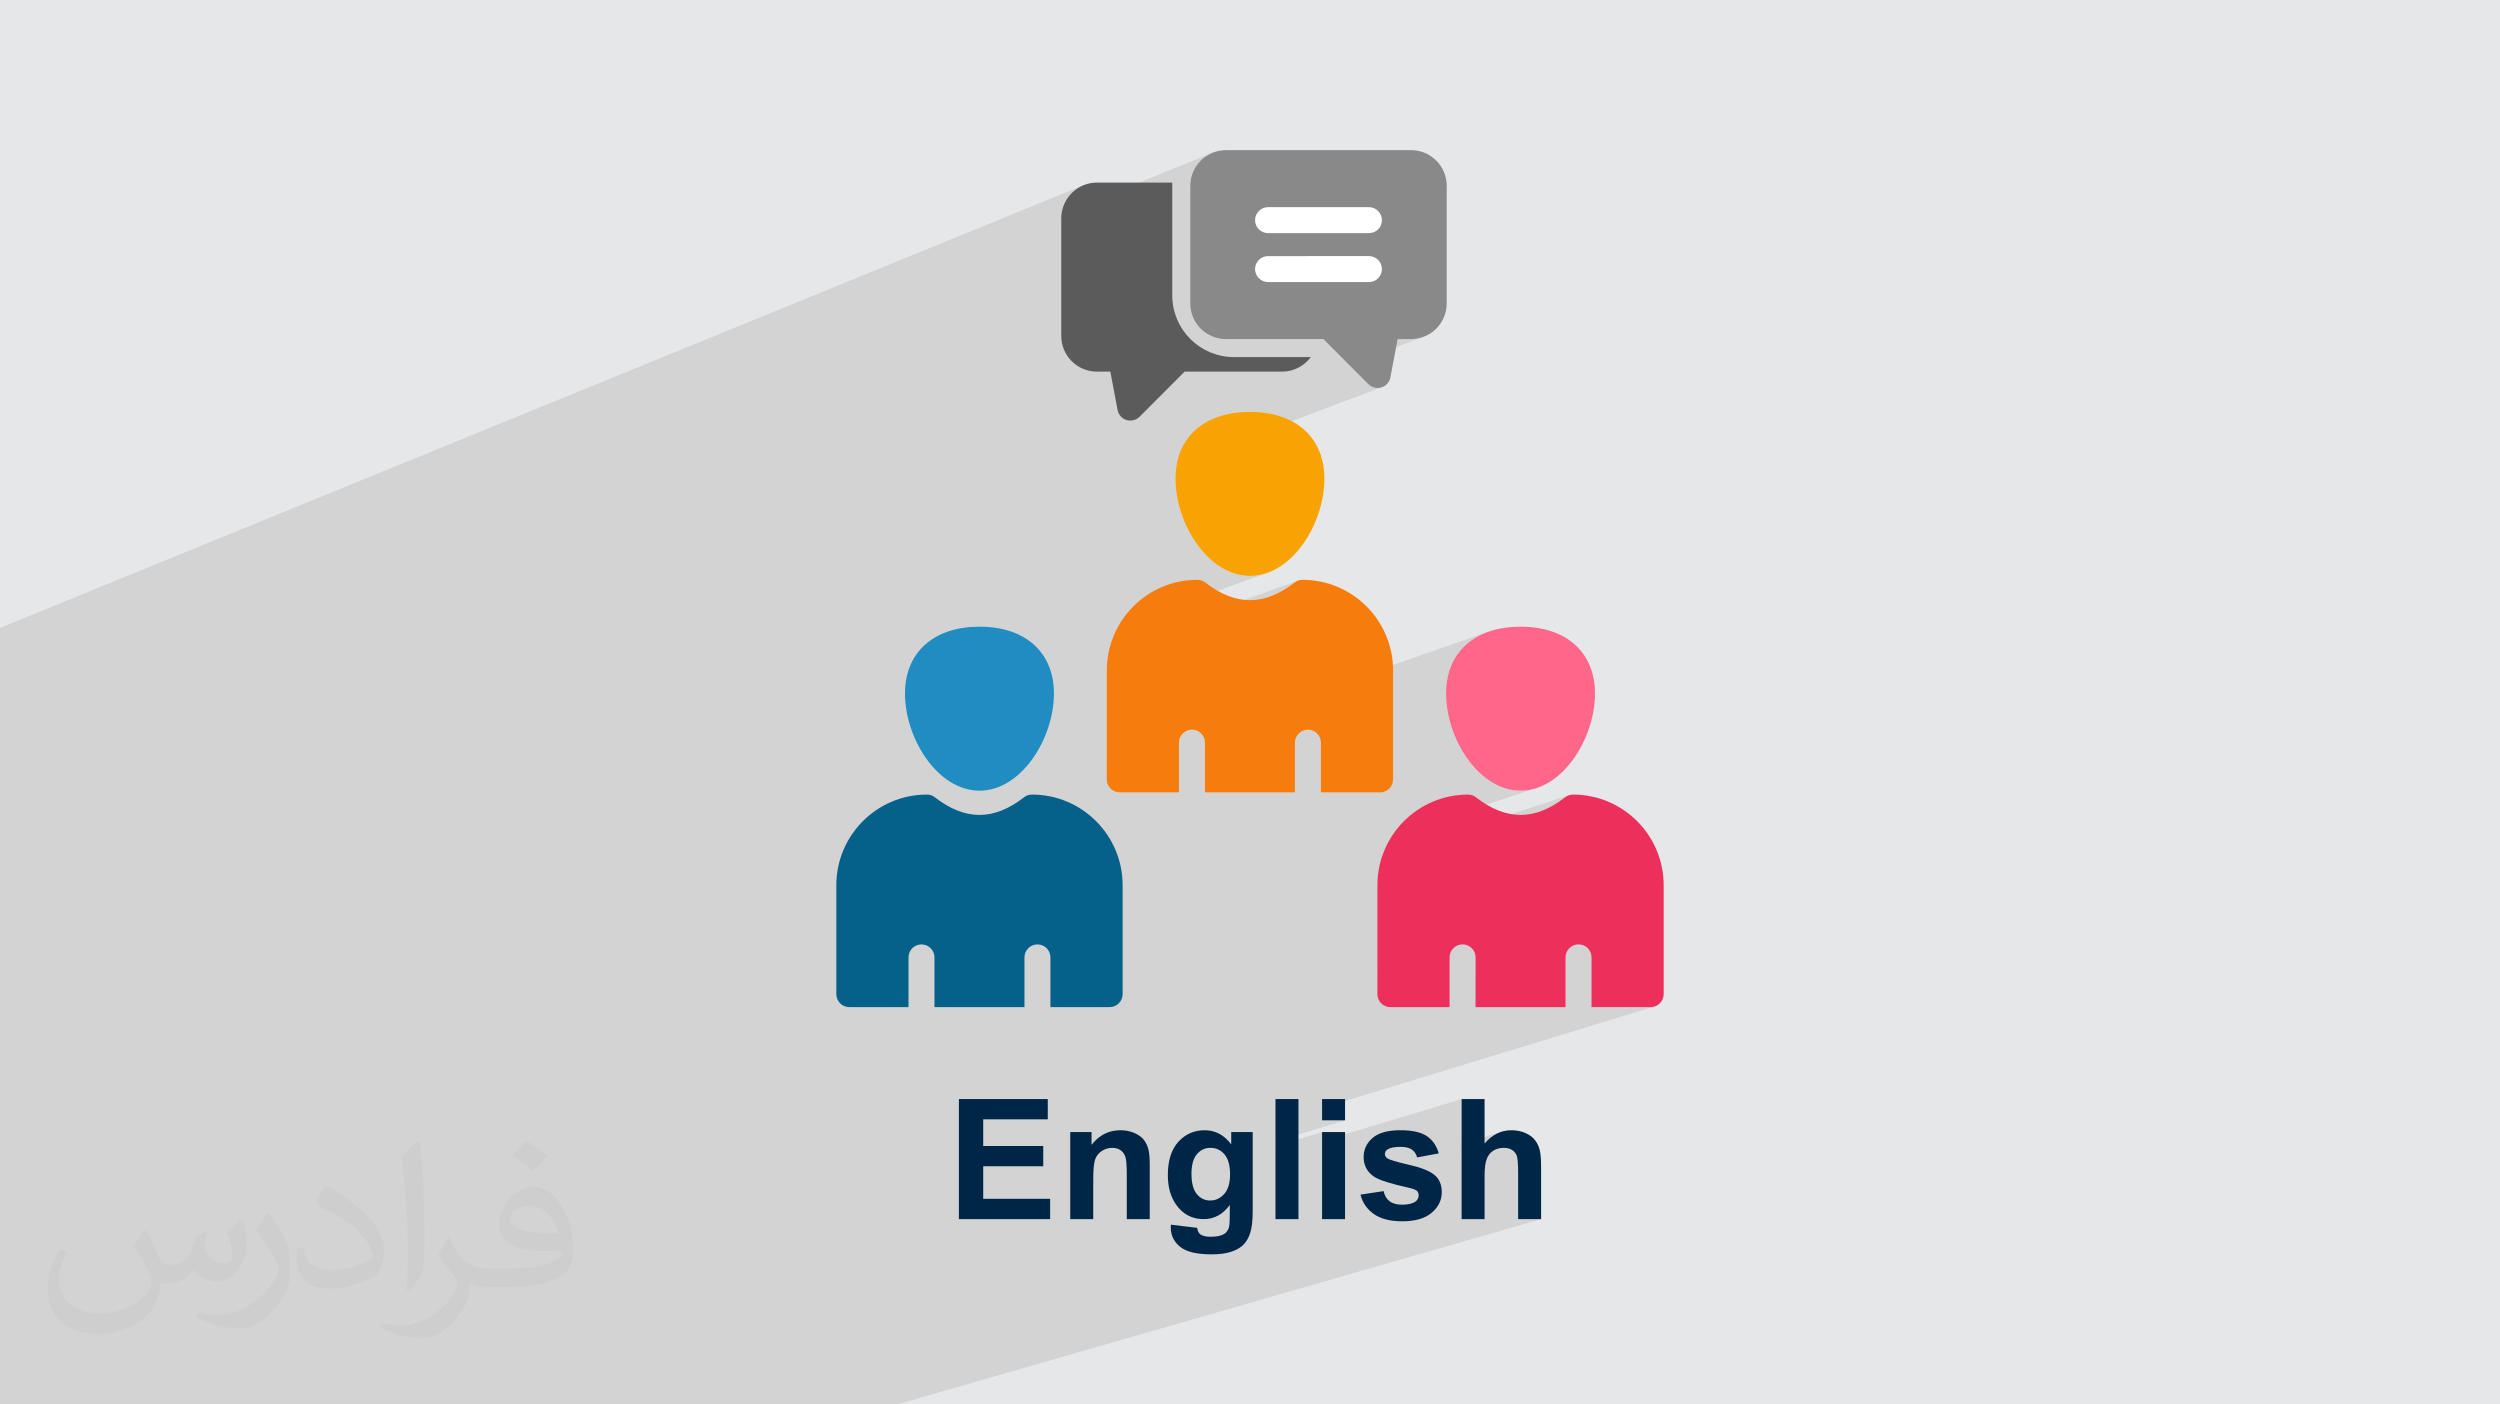
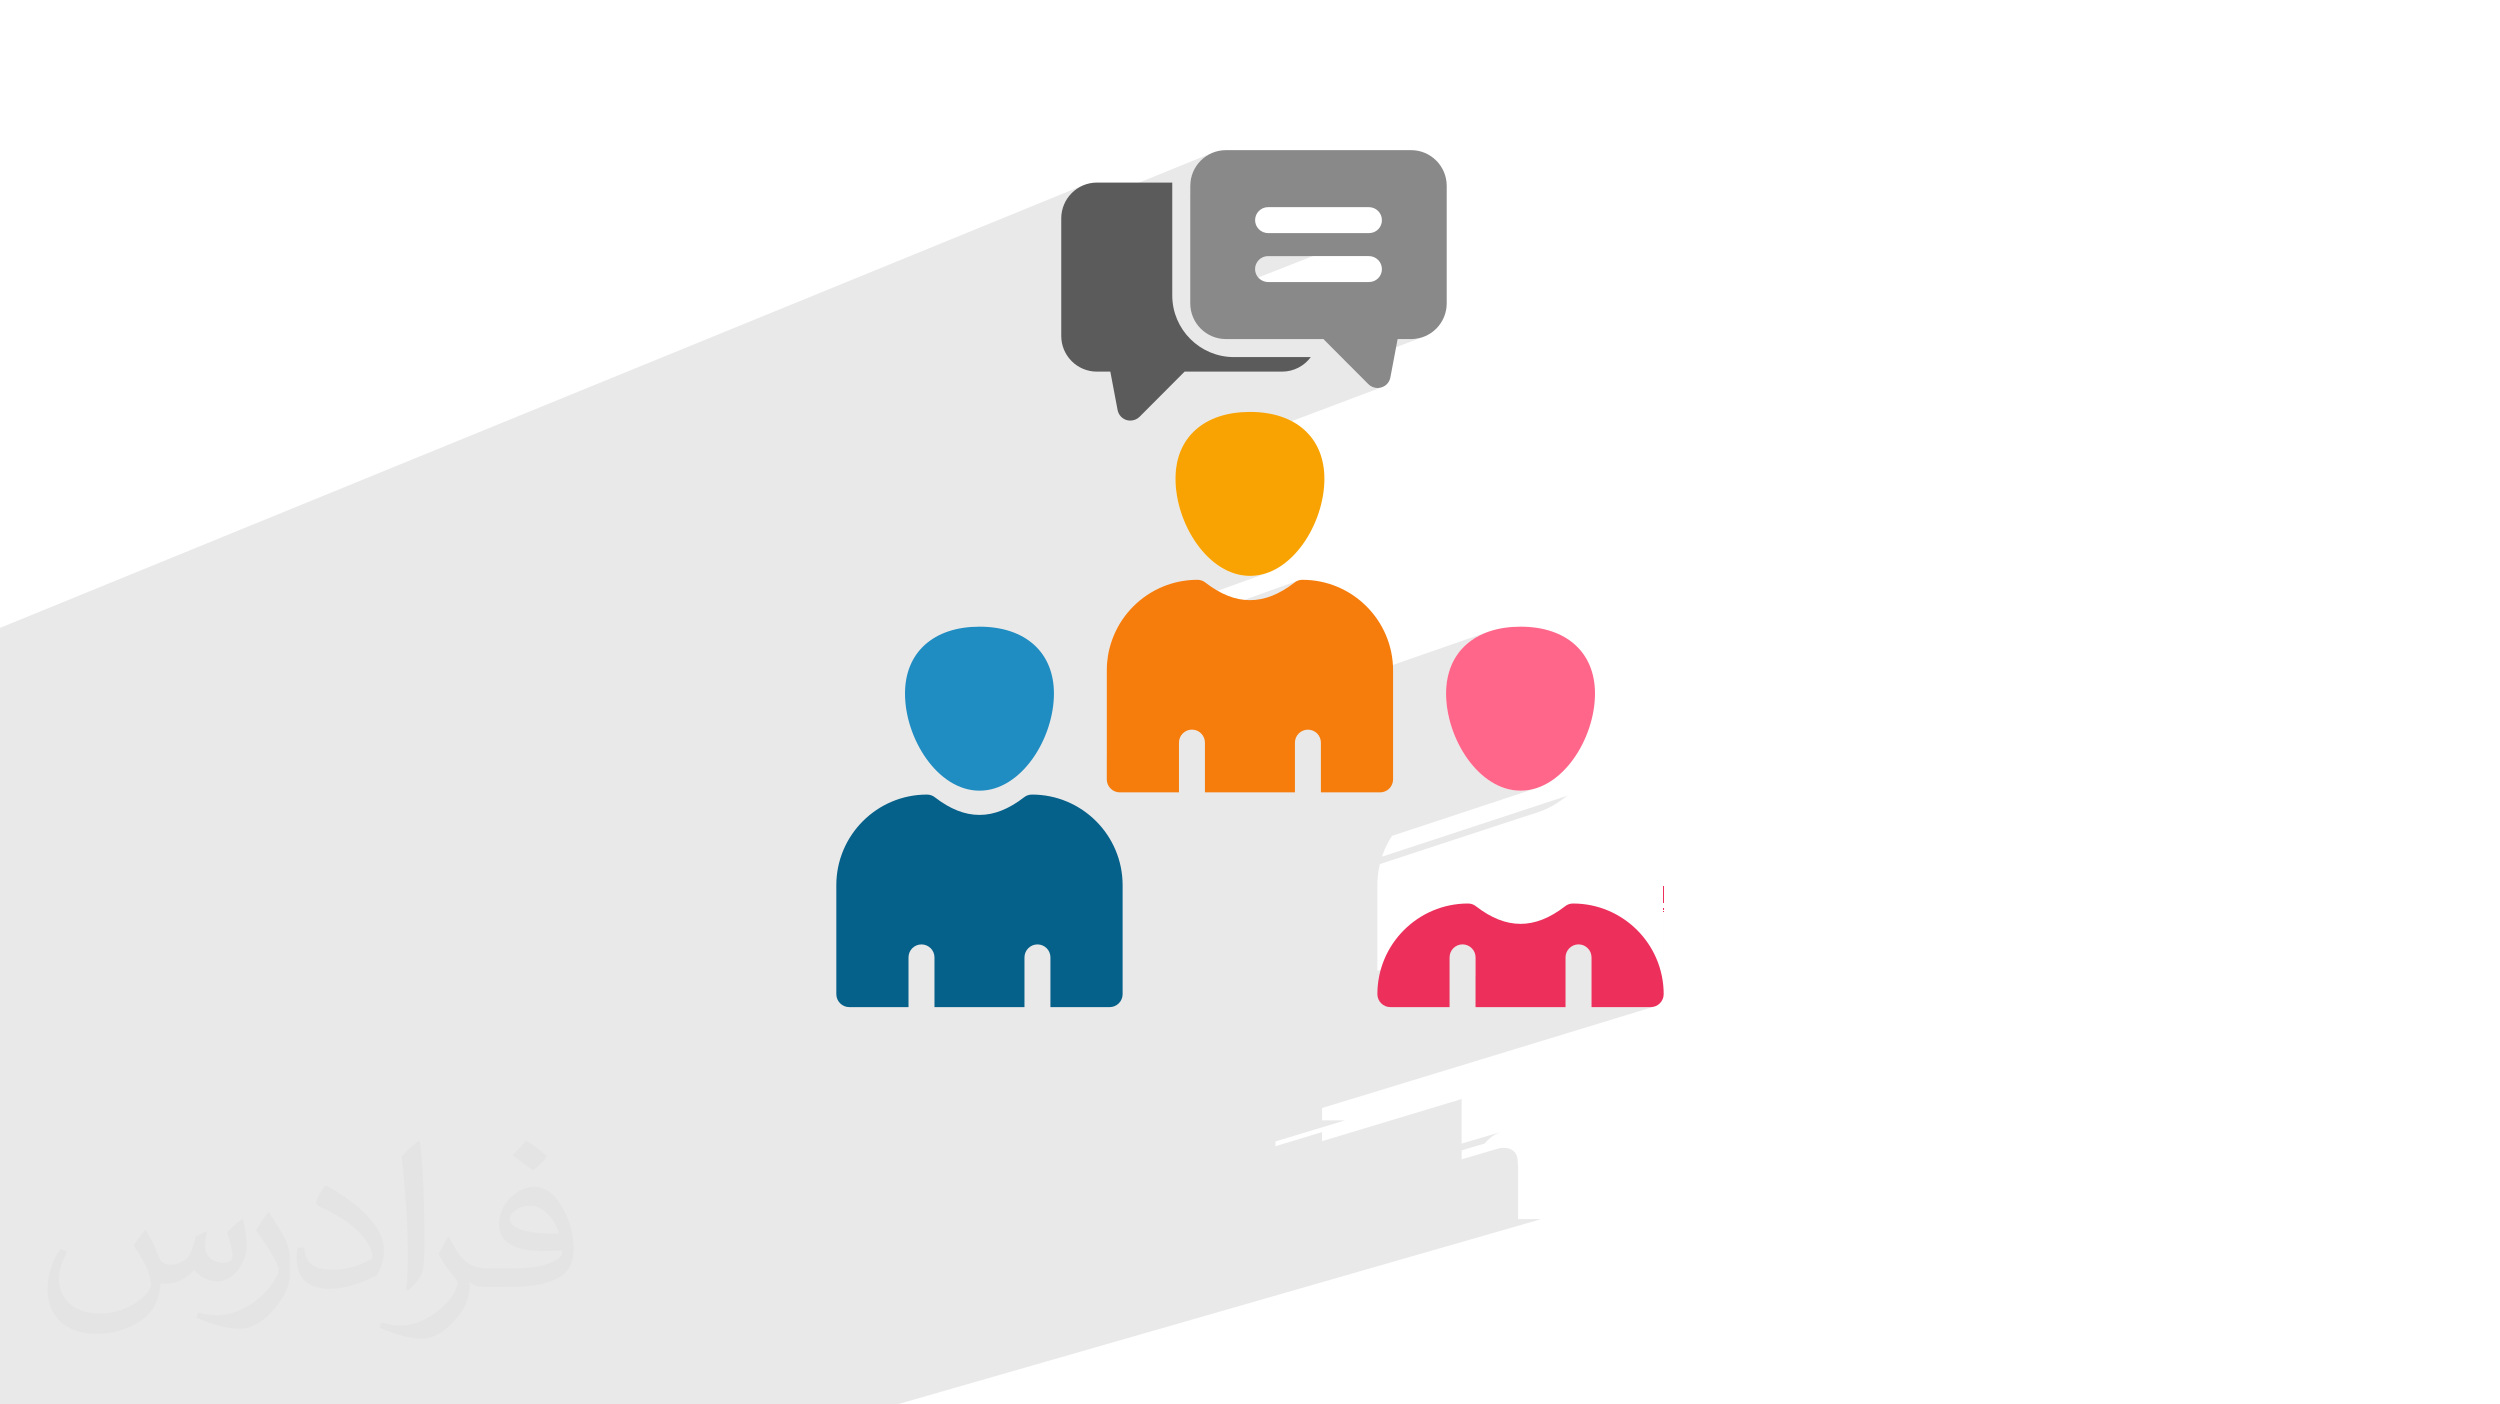
<svg xmlns="http://www.w3.org/2000/svg" xml:space="preserve" width="94.192mm" height="52.917mm" version="1.0" style="shape-rendering:geometricPrecision; text-rendering:geometricPrecision; image-rendering:optimizeQuality; fill-rule:evenodd; clip-rule:evenodd" viewBox="0 0 9404.92 5283.66">
  <defs>
    <style type="text/css">
   
    .fil3 {fill:white}
    .fil6 {fill:#898989;fill-rule:nonzero}
    .fil5 {fill:#5B5B5B;fill-rule:nonzero}
    .fil4 {fill:#002647;fill-rule:nonzero}
    .fil9 {fill:#05608A;fill-rule:nonzero}
    .fil8 {fill:#1F8CC2;fill-rule:nonzero}
    .fil10 {fill:#EC305B;fill-rule:nonzero}
    .fil11 {fill:#F67C0B;fill-rule:nonzero}
    .fil7 {fill:#F9A302;fill-rule:nonzero}
    .fil12 {fill:#FF668A;fill-rule:nonzero}
    .fil2 {fill:#373435;fill-opacity:0.031}
    .fil1 {fill:#2B2A29;fill-opacity:0.102}
    .fil0 {fill:#E6E7E8}
   
  </style>
  </defs>
  <g id="Layer_x0020_1">
-     <polygon class="fil0" points="-0,0 9404.92,0 9404.92,5283.66 -0,5283.66 " />
    <path class="fil1" d="M-0 4474.77l0 -36.81 0 -2.33 0 -4.41 0 -16.3 0 -41.85 0 -9.14 0 -8.39 0 -18.45 0 -2.54 0 -11.32 0 -17.03 0 -2.48 0 -31.12 0 -10.06 0 -67.65 0 -184.71 0 -51.03 0 -16.93 0 -2.32 0 -61.44 0 -10.54 0 -24.43 0 -44.73 0 -112.54 0 -228.72 0 -46.15 0 -0.1 0 -2.49 0 -23.45 0 -79.01 0 -7.03 0 -7.9 0 -16.58 0 -29.06 0 -8.17 0 -26.58 0 -3.11 0 -6.52 0 -18.58 0 -1.71 0 -24.38 0 -42.01 0 -54.66 0 -2.42 0 -3.07 0 -0.01 0 -35.12 0 -17.31 0 -40.94 0 -34.57 0 -27.6 0 -2.52 0 -0.7 0 -28.44 0 -28.98 0 -2.23 0 -69.93 0 -59.47 0 -25.47 0 -3.37 0 -142.37 0 -27.13 0 -65.96 0 -13.43 0 -66.82 4074.4 -1664.74 -11.74 5.69 -11.07 6.75 -10.34 7.76 -9.54 8.7 -8.67 9.56 -7.73 10.35 -6.73 11.07 -5.65 11.73 -4.51 12.32 -3.3 12.84 -1.76 11.45 566.42 -230.25 -11.74 5.65 -11.07 6.73 -10.34 7.73 -9.54 8.67 -8.67 9.54 -7.73 10.34 -6.72 11.07 -5.66 11.74 -4.51 12.34 -3.3 12.88 -2.04 13.35 -0.69 13.74 0 30.89 107.29 -43.25 0 162.65 166.34 -66.33 -8.29 4.52 -6.23 5.14 571.78 -227.95 -571.78 227.95 -1.01 0.83 -5.98 7.24 -4.51 8.3 -2.86 9.15 -1 9.82 1 9.82 2.86 9.16 4.51 8.29 5.98 7.24 7.24 5.98 8.29 4.51 9.16 2.86 9.82 1 379.54 0 9.95 -0.98 9.22 -2.81 -20.1 7.88 -40.95 180.07 41.85 0 0.03 0 0 -0.01 9.95 -1 9.22 -2.86 -65.98 25.53 -20.53 90.28 158.2 0 -173.3 66.4 -23.21 102.08 11.01 11.04 202.59 -77.03 50.8 0 13.66 -0.69 13.27 -2.04 12.81 -3.3 12.29 -4.51 -284.94 108.13 72.2 72.4 3.63 3.28 3.91 2.86 4.15 2.44 4.35 2 4.51 1.57 4.63 1.13 4.72 0.68 4.75 0.23 1.83 -0.04 1.83 -0.14 1.82 -0.21 1.8 -0.28 1.78 -0.36 1.74 -0.41 1.72 -0.48 1.67 -0.52 6.36 -2.28 -201.97 75.94 -151.23 665.05 34.05 -12.24 -3.74 1.45 -3.59 1.76 -3.42 2.09 -3.23 2.41 -10.69 8.03 -10.65 7.51 -1.43 0.94 -106.2 467.03 862.63 -299.9 -24.89 9.63 -23.05 11.61 -21.15 13.53 -19.19 15.41 -17.15 17.22 -15.07 18.98 -12.92 20.69 -10.71 22.33 -8.44 23.91 -6.1 25.45 -3.7 26.92 -1.25 28.35 0.36 15.92 1.06 16.04 1.75 16.12 2.41 16.16 3.08 16.16 3.7 16.11 4.33 16.02 4.94 15.9 5.52 15.73 6.1 15.52 6.66 15.27 7.2 14.98 7.73 14.65 8.25 14.27 8.73 13.86 9.22 13.41 9.68 12.91 10.11 12.38 10.55 11.79 10.96 11.18 11.36 10.52 11.74 9.82 12.11 9.09 12.46 8.3 12.79 7.47 13.12 6.62 13.41 5.7 13.7 4.76 13.98 3.77 14.23 2.75 14.46 1.68 14.69 0.57 14.64 -0.57 14.43 -1.68 14.18 -2.75 13.94 -3.77 -540.82 178.75 -5.73 8.94 -8.22 14.28 -7.53 14.7 -6.84 15.1 -6.11 15.48 -3.33 9.84 702.94 -231.09 -3.74 1.45 -3.59 1.76 -3.42 2.09 -3.23 2.41 -10.69 8.03 -10.65 7.51 -10.61 7 -10.58 6.47 -10.55 5.96 -10.51 5.44 -10.49 4.91 -10.47 4.4 -10.44 3.88 -601.82 197.44 -2.55 10.99 -3.01 16.77 -2.17 17.05 -1.32 17.29 -0.45 17.52 0 322.22 301.27 -95.63 9.22 -2.86 9.95 -1 9.82 1 9.15 2.86 8.3 4.52 7.24 5.97 5.97 7.24 4.52 8.3 2.86 9.15 1 9.82 0 70.6 368.39 -115.59 9.15 -2.86 9.82 -1 9.95 1 9.22 2.86 8.31 4.52 7.2 5.97 5.92 7.24 4.46 8.3 2.81 9.15 0.98 9.82 0 187.09 222.74 0 9.82 -1 -1246.09 380.43 0 46.49 86.44 0 -261.73 79.4 0 17.85 175.29 -53.09 0 34.21 524.94 -158.5 0 167.71 145.56 -43.3 -12.85 5.48 -12.34 7.04 -11.83 8.61 -11.3 10.15 -10.79 11.72 -86.44 25.66 0 33.92 137.77 -40.77 4.93 -1.15 5.07 -0.82 5.22 -0.49 5.37 -0.16 4.66 0.13 4.46 0.38 4.26 0.65 4.05 0.9 3.84 1.15 3.65 1.41 3.44 1.67 3.26 1.93 3.04 2.11 2.81 2.29 2.57 2.48 2.33 2.66 2.09 2.85 1.86 3.03 1.62 3.2 1.38 3.38 1.15 4.05 1 5.23 0.85 6.4 0.7 7.58 0.54 8.75 0.4 9.92 0.23 11.09 0.08 12.27 0 172.66 86.44 0 -1595.58 459.01 -54.2 238.36 54.2 -238.36 -828.6 238.36 -80.92 0 -118.14 0 -80.92 0 -148.36 0 -216.44 0 -45.71 0 -9.26 0 -71.67 0 -83.18 0 -73.59 0 -5.16 0 -2.17 0 -55.52 0 -104.84 0 -43.62 0 -27.89 0 -4.95 0 -1.5 0 -64.77 0 -25.34 0 -103.02 0 -8.15 0 -3.2 0 -80.93 0 -111.76 0 -6.37 0 -80.92 0 -22.35 0 -48.54 0 -54.45 0 -53.75 0 -78.27 0 -40.12 0 -42.32 0 -52.43 0 -3.01 0 -5.71 0 -35.03 0 -58.31 0 -72.94 0 -28.07 0 -56.58 0 -25.8 0 -2.85 0 -18.48 0 -73.11 0 -82.34 0 -52.24 0 -69.19 0 -10.53 0 -74.7 0 -57.29 0 -84.17 0 -52.89 0 -38.62 0 -5.7 0 -122.63 0 -10.92 0 -59.67 0 -174.14 0 -6.01 0 -41.99 0 0 -2.37 0 -144.51 0 -2.01 0 -63.96 0 -28.31 0 -23.07 0 -65.91 0 -10.3 0 -8.66 0 -2.63 0 -17.72 0 -10.03 0 -28.93 0 -8.61 0 -19.16 0 -1.24 0 -2.17 0 -36.44 0 -19.38 0 -13.7 0 -50.81 0 -2.17 0 -5.83 0 -2.33 0 -56.53 0 -28.63 0 -100.35 0 -29.31 0 -3.78 0 -20.06zm4978.44 -3199.19l65.8 65.99 23.21 -102.08 -94.19 36.09 5.17 0zm-208.08 -214.44l337.66 0 40.95 -180.07 -415.49 162.83 2.39 2.89 7.24 5.97 8.29 4.52 9.16 2.86 9.82 1zm230.82 469.81l-574.27 215.92 -3.57 25.95 -1.25 28.35 0.36 15.92 1.06 16.04 1.75 16.12 2.41 16.16 3.08 16.15 3.7 16.11 4.33 16.03 4.93 15.89 5.53 15.73 6.1 15.52 6.66 15.27 7.2 14.98 7.73 14.65 8.24 14.28 8.74 13.86 9.21 13.41 9.68 12.91 10.11 12.37 10.55 11.8 10.96 11.18 11.36 10.51 11.74 9.83 12.11 9.08 12.46 8.31 12.79 7.47 13.12 6.61 13.41 5.71 13.71 4.76 13.97 3.77 14.23 2.75 14.46 1.68 14.69 0.57 14.64 -0.57 14.43 -1.68 14.18 -2.75 13.94 -3.77 13.67 -4.76 -567.53 205.15 -0.91 1.58 -7.53 14.7 -6.84 15.1 -6.11 15.48 -5.37 15.84 -4.59 16.17 -0.48 2.05 676 -243.06 151.23 -665.05zm-153.95 676.99l-9.19 6.06 -10.58 6.47 -10.55 5.96 -10.51 5.44 -10.49 4.91 -10.47 4.4 -10.44 3.88 -605.99 217.53 -1.38 7.68 -2.17 17.05 -1.32 17.29 -0.45 17.52 0 331.52 301.26 -104.92 9.22 -2.86 9.95 -1 9.82 1 9.16 2.86 8.29 4.52 1.32 1.09 228.34 -79.39 106.2 -467.03zm235.32 -1034.84l20.53 -90.28 -233.3 90.28 212.77 0zm226.1 -608.24l3656.41 4718.81 -3656.41 -4718.81z" />
    <path class="fil2" d="M548.54 4627.69c17.95,27.21 29.6,53.36 40.96,82.43 8.45,16.91 12.93,48.09 52.57,48.09 11.61,0 28.28,-3.42 43.06,-11.61 16.63,-8.73 29.32,-21.94 35.94,-42l15.85 -53.36 38.57 -19.02 2.64 2.64c-5.27,20.09 -6.59,39.36 -6.59,54.43 0,44.63 38.57,61.56 69.22,61.56 17.95,0 34.09,-8.73 34.09,-25.11 0,-21.13 -8.98,-57.06 -20.62,-89.29 17.95,-17.95 35.94,-35.94 56.53,-50.47l3.17 1.6c8.98,38.04 14,75.56 14,100.66 0,24.57 -10.83,51.79 -19.81,69.49 -18.49,34.87 -51.25,62.62 -90.87,62.62 -30.1,0 -63.65,-15.07 -86.66,-43.06l-1.32 0c-21.66,26.96 -55.22,51.25 -108.86,51.25l-16.63 0c-2.64,35.41 -10.29,60.49 -21.94,82.95 -31.95,62.34 -126.81,106.47 -216.1,106.47 -124.17,0 -186.51,-71.59 -186.51,-166.96 0,-58.91 19.27,-113.6 48.88,-152.42l24.29 10.04c-18.49,35.41 -30.91,68.68 -30.91,101.45 0,89.29 72.66,131.83 156.4,131.83 77.68,0 173.83,-49.41 191.28,-106.72 -6.59,-62.62 -30.1,-91.93 -66.04,-148.99 10.83,-19.02 24.83,-38.04 42.28,-58.38l3.17 0 0 0 0 0 -0.02 -0.09zm1432.13 -336.04c26.15,16.39 51.79,35.66 76.87,57.85 -14,19.81 -31.45,37.79 -53.11,53.64 -25.11,-20.34 -50.19,-37.79 -75.84,-56.27 17.42,-19.55 34.62,-38.29 52.04,-55.22l0 0 0 0 0 0 0 0 0 0 0.03 0zm13.47 244.11c-42.28,0 -76.87,27.75 -76.87,48.34 0,44.13 84.53,57.85 185.72,57.31 -12.68,-51.79 -57.06,-105.68 -108.86,-105.68l0.01 0.03zm-94.86 236.19c54.96,0 103.04,-1.6 139.74,-10.83 40.96,-10.29 75.56,-30.91 75.56,-45.17 0,-3.7 0,-8.19 -1.32,-11.89 -22.98,2.11 -49.41,2.11 -72.38,2.11 -74.49,0 -131.55,-16.91 -154.02,-58.66 -5.55,-11.61 -9.51,-24.57 -9.51,-39.36 0,-40.43 17.42,-79.79 48.09,-107 25.61,-22.45 53.89,-36.44 82.67,-36.44 52.04,0 93.51,41.75 122.57,107.54 15.85,35.94 26.68,77.4 26.68,129.72 0,34.87 -9.51,64.19 -31.17,85.85 -40.43,39.11 -114.92,53.89 -229.04,53.89l-51.79 0 0 0 -13.47 0c-28.28,0 -48.62,-5.02 -64.72,-17.42l-2.64 0c0.79,6.59 1.32,12.93 1.32,19.02 0,25.61 -8.45,58.38 -25.61,84.53 -50.72,75.3 -105.68,108.04 -153.24,108.04 -48.09,0 -107,-18.49 -160.11,-42.54l9.51 -18.49c17.17,7.13 40.96,11.89 73.7,11.89 85.85,0 198.66,-82.43 212.66,-163 -3.17,-6.59 -8.98,-15.32 -17.17,-24.57 -25.11,-29.85 -40.96,-54.68 -55.75,-80.83 12.68,-25.11 24.29,-45.17 35.13,-63.4l4.49 -0.53c36.72,74.77 69.99,117.55 144.23,117.55l11.61 0 0 0 53.89 0 0 0 0 0 0 0 0 0 0 0 0.09 0.01zm-371.98 79c6.34,-34.34 6.87,-72.91 6.87,-108.86l0 -53.36c0,-99.6 -12.68,-244.36 -22.98,-338.68 17.95,-19.27 43.06,-42 62.87,-57.31l5.81 1.6c13.47,118.62 16.63,256 16.63,383.06 0,33.3 -1.32,65.79 -4.49,89.55 -1.85,30.1 -19.27,52.83 -56.53,87.7l-8.19 -3.7zm-382.8 -157.19c1.85,46.77 24.83,83.49 105.15,83.49 49.93,0 92.19,-12.93 138.96,-35.13 8.45,-3.7 12.93,-8.73 12.93,-12.93 0,-29.32 -22.45,-68.15 -60.23,-103.55 -36.72,-33.3 -85.34,-62.62 -130.76,-82.18 -15.6,-6.59 -20.62,-13.47 -20.62,-20.09 0,-13.47 17.95,-41.75 32.77,-62.09l5.02 -0.53c52.04,27.21 110.17,67.64 153.24,112.53 39.11,41.47 63.4,83.49 63.4,129.19 0,33.81 -10.29,65.51 -26.96,95.11 -57.06,28.79 -117.83,50.72 -178.06,50.72 -73.17,0 -123.1,-34.34 -123.1,-114.92 0,-8.73 0,-22.19 3.17,-39.64l25.11 0 0 0 0 0 0 0 0 0 0 0 -0.02 0zm-132.37 -132.9l45.45 73.45c16.63,27.21 32.23,56.81 32.23,103.55l0 59.7c0,48.34 -30.91,100.13 -80.83,151.38 -39.11,34.62 -73.7,49.41 -105.68,49.41 -47.55,0 -101.98,-14.79 -164.85,-41.75l7.13 -18.49c19.81,5.27 42.79,9.77 71.06,9.77 90.36,-0.53 182.8,-66.57 225.08,-147.15 5.02,-9.26 6.87,-17.95 6.87,-24.04 0,-9.26 -5.02,-19.55 -8.98,-28.79 -22.98,-43.31 -48.62,-82.95 -76.87,-119.68 14.79,-23.25 29.6,-45.7 45.7,-67.9l3.7 0.53 0 0 0 0 0 0 0 0 0 0 -0.02 0.01z" />
    <g id="_2062697508784">
-       <rect class="fil3" x="4585.05" y="686.82" width="655.71" height="486.27" />
-       <path class="fil4" d="M3607.32 4586.3l0 -451.75 334.39 0 0 76.34 -242.9 0 0 100.32 225.87 0 0 76.34 -225.87 0 0 122.4 251.74 0 0 76.33 -343.23 0zm718 0l-86.44 0 0 -166.88c0,-35.34 -1.89,-58.15 -5.57,-68.46 -3.78,-10.41 -9.79,-18.4 -18.19,-24.18 -8.42,-5.79 -18.51,-8.63 -30.28,-8.63 -15.15,0 -28.71,4.1 -40.7,12.3 -12.09,8.21 -20.29,19.14 -24.71,32.6 -4.52,13.57 -6.73,38.59 -6.73,75.19l0 148.06 -86.43 0 0 -327.45 80.12 0 0 48.06c28.71,-36.69 64.78,-55 108.42,-55 19.14,0 36.7,3.47 52.58,10.31 15.99,6.94 27.97,15.67 36.07,26.28 8.21,10.73 13.88,22.83 17.03,36.38 3.27,13.57 4.84,32.91 4.84,58.15l0 203.26zm79.39 20.82l99.06 11.99c1.68,11.67 5.46,19.66 11.35,24.08 8.31,6.2 21.24,9.36 38.91,9.36 22.61,0 39.53,-3.36 50.89,-10.19 7.57,-4.52 13.35,-11.78 17.24,-21.88 2.63,-7.15 3.99,-20.51 3.99,-39.75l0.42 -47.85c-26.08,35.65 -58.88,53.42 -98.42,53.42 -43.95,0 -78.87,-18.61 -104.52,-55.73 -20.19,-29.35 -30.29,-65.93 -30.29,-109.57 0,-54.9 13.25,-96.74 39.65,-125.66 26.39,-28.92 59.31,-43.43 98.63,-43.43 40.49,0 73.93,17.77 100.22,53.32l0 -46.38 80.76 0 0 293.6c0,38.59 -3.16,67.51 -9.57,86.55 -6.31,19.13 -15.26,34.07 -26.82,45 -11.46,10.83 -26.81,19.45 -46.06,25.55 -19.24,6.2 -43.53,9.26 -72.87,9.26 -55.53,0 -94.85,-9.57 -118.09,-28.61 -23.23,-19.13 -34.81,-43.21 -34.81,-72.55 0,-2.85 0.11,-6.42 0.32,-10.52zm77.6 -191.17c0,34.71 6.73,60.05 20.09,76.13 13.46,16.09 30.07,24.18 49.73,24.18 21.03,0 38.91,-8.31 53.42,-24.81 14.62,-16.51 21.88,-40.91 21.88,-73.29 0,-33.87 -6.95,-59 -20.93,-75.41 -13.89,-16.4 -31.55,-24.6 -52.89,-24.6 -20.72,0 -37.75,8.1 -51.21,24.18 -13.36,16.1 -20.09,40.59 -20.09,73.61zm315.99 170.35l0 -451.75 86.44 0 0 451.75 -86.44 0zm175.29 -371.62l0 -80.13 86.44 0 0 80.13 -86.44 0zm0 371.62l0 -327.45 86.44 0 0 327.45 -86.44 0zm144.38 -92.11l87.07 -13.25c3.68,16.71 11.14,29.45 22.5,38.06 11.25,8.73 27.14,13.04 47.43,13.04 22.4,0 39.22,-4.1 50.58,-12.3 7.57,-5.78 11.35,-13.57 11.35,-23.24 0,-6.51 -2.1,-11.98 -6.2,-16.3 -4.31,-4.1 -13.99,-7.99 -28.92,-11.46 -69.93,-15.46 -114.2,-29.55 -132.92,-42.27 -25.97,-17.77 -38.91,-42.39 -38.91,-73.82 0,-28.5 11.25,-52.37 33.65,-71.72 22.41,-19.35 57.1,-29.03 104.1,-29.03 44.8,0 78.13,7.36 99.9,21.98 21.77,14.73 36.8,36.38 45.01,65.09l-81.39 15.15c-3.47,-12.83 -10.2,-22.72 -19.98,-29.55 -9.79,-6.84 -23.77,-10.2 -41.97,-10.2 -22.92,0 -39.32,3.16 -49.32,9.57 -6.62,4.52 -9.89,10.41 -9.89,17.56 0,6.2 2.85,11.46 8.63,15.78 7.89,5.78 34.91,13.88 81.18,24.39 46.27,10.51 78.55,23.34 96.85,38.59 18.19,15.36 27.23,36.91 27.23,64.46 0,29.96 -12.51,55.84 -37.64,77.39 -25.02,21.56 -62.15,32.39 -111.36,32.39 -44.58,0 -79.92,-9.05 -106,-27.03 -25.97,-17.98 -43,-42.38 -50.99,-73.29zm466.99 -359.64l0 167.41c28.08,-33.33 61.73,-50.05 100.74,-50.05 20.09,0 38.17,3.68 54.26,11.04 16.1,7.47 28.19,16.82 36.38,28.4 8.21,11.46 13.78,24.18 16.72,38.16 3.05,13.99 4.52,35.66 4.52,64.99l0 191.8 -86.44 0 0 -172.66c0,-34.29 -1.69,-56.06 -4.94,-65.3 -3.36,-9.26 -9.26,-16.61 -17.67,-21.98 -8.41,-5.47 -18.92,-8.21 -31.64,-8.21 -14.52,0 -27.45,3.47 -38.91,10.51 -11.46,6.94 -19.77,17.45 -25.03,31.55 -5.36,13.98 -7.99,34.81 -7.99,62.25l0 163.83 -86.44 0 0 -451.75 86.44 0z" />
      <path class="fil5" d="M4931.22 1343.32c-24.42,33.22 -63.99,54.71 -107.96,54.71l-366.83 0 -169.5 169.99c-9.28,9.28 -21.98,14.17 -34.68,14.17 -4.88,0 -9.78,-0.49 -14.17,-1.96 -17.58,-5.37 -30.28,-20.03 -33.71,-37.61l-27.35 -144.59 -50.31 0c-74.25,0 -134.33,-60.08 -134.33,-134.33l0 -442.55c0,-73.76 60.08,-134.34 134.33,-134.34l283.31 0.01 0 424.48c0,127.98 104.04,232.02 232.03,232.02l289.17 0z" />
      <path class="fil6" d="M5308.65 564.85l-696.56 0c-74.26,0 -134.34,60.08 -134.34,134.33l0 442.07c0,74.25 60.08,134.33 134.34,134.33l366.35 0 169.5 169.98c9.28,9.29 21.98,14.17 34.68,14.17 4.88,0 9.78,-0.98 14.17,-2.44 17.58,-4.89 30.28,-19.54 33.71,-37.12l27.35 -144.59 50.8 0c73.76,0 133.84,-60.08 133.84,-134.33l0 -442.07c0,-74.25 -60.08,-134.33 -133.84,-134.33l0 0zm-158.76 496.29l-379.54 0c-26.87,0 -48.85,-21.99 -48.85,-48.85 0,-26.87 21.98,-48.85 48.85,-48.85l379.54 -0.01c26.87,0 48.85,21.99 48.85,48.85 0,26.87 -21.49,48.85 -48.85,48.85l0 0.01zm0 -184.16l-379.54 0c-26.87,0 -48.85,-21.98 -48.85,-48.85 0,-26.86 21.98,-48.85 48.85,-48.85l379.54 0c26.87,0 48.85,21.99 48.85,48.85 0,27.36 -21.49,48.85 -48.85,48.85l0 0z" />
      <path class="fil7" d="M4982.36 1801.17c0,169 -122.61,365.38 -279.9,365.38 -157.78,0 -280.38,-196.37 -280.38,-365.38 0,-154.85 107.46,-251.56 280.38,-251.56 172.43,0 279.9,96.71 279.9,251.56z" />
      <path class="fil8" d="M3404.6 2609.1c0,-154.85 107.47,-251.56 280.39,-251.56 172.43,0 279.89,96.71 279.89,251.56 0,169.01 -122.6,365.38 -279.89,365.38 -157.78,0 -280.39,-196.36 -280.39,-365.38z" />
      <path class="fil9" d="M4223.28 3330.08l0 409.83c0,26.87 -21.99,48.85 -48.85,48.85l-222.74 0 0 -187.09c0,-26.86 -21.5,-48.85 -48.85,-48.85 -26.87,0 -48.85,21.99 -48.85,48.85l0 187.09 -338.52 0 0 -187.09c0,-26.86 -21.98,-48.85 -48.85,-48.85 -27.35,0 -48.85,21.99 -48.85,48.85l0 187.09 -222.74 0c-26.87,0 -48.85,-21.98 -48.85,-48.85l0 -409.83c0,-188.06 152.89,-340.95 340.95,-340.95 10.74,0 21.5,3.42 29.79,10.26 114.3,88.41 221.28,88.41 335.58,0 8.3,-6.84 19.05,-10.26 29.79,-10.26 188.06,0 340.95,152.9 340.95,340.95z" />
-       <path class="fil10" d="M6258.72 3330.08l0 409.83c0,26.87 -21.98,48.85 -48.85,48.85l-222.74 0 0 -187.09c0,-26.86 -21.5,-48.85 -48.85,-48.85 -26.86,0 -48.85,21.99 -48.85,48.85l0 187.09 -338.51 0 0 -187.09c0,-26.86 -21.99,-48.85 -48.85,-48.85 -27.36,0 -48.85,21.99 -48.85,48.85l0 187.09 -222.75 0c-26.86,0 -48.85,-21.98 -48.85,-48.85l0 -409.83c0,-188.06 152.9,-340.95 340.95,-340.95 10.74,0 21.5,3.42 29.79,10.26 114.31,88.41 221.28,88.41 335.58,0 8.31,-6.84 19.05,-10.26 29.79,-10.26 188.07,0 340.95,152.9 340.95,340.95z" />
+       <path class="fil10" d="M6258.72 3330.08l0 409.83c0,26.87 -21.98,48.85 -48.85,48.85l-222.74 0 0 -187.09c0,-26.86 -21.5,-48.85 -48.85,-48.85 -26.86,0 -48.85,21.99 -48.85,48.85l0 187.09 -338.51 0 0 -187.09c0,-26.86 -21.99,-48.85 -48.85,-48.85 -27.36,0 -48.85,21.99 -48.85,48.85l0 187.09 -222.75 0c-26.86,0 -48.85,-21.98 -48.85,-48.85c0,-188.06 152.9,-340.95 340.95,-340.95 10.74,0 21.5,3.42 29.79,10.26 114.31,88.41 221.28,88.41 335.58,0 8.31,-6.84 19.05,-10.26 29.79,-10.26 188.07,0 340.95,152.9 340.95,340.95z" />
      <path class="fil11" d="M4969.17 2980.83l0 -187.09c0,-26.86 -21.5,-48.85 -48.85,-48.85 -26.87,0 -48.85,21.99 -48.85,48.85l0 187.09 -338.52 0 0 -187.09c0,-26.86 -21.98,-48.85 -48.85,-48.85 -27.35,0 -48.85,21.99 -48.85,48.85l0 187.09 -222.74 0c-26.86,0 -48.85,-21.99 -48.85,-48.85l0 -409.83c0,-188.06 152.9,-340.95 340.95,-340.95 10.74,0 21.5,3.42 29.79,10.26 114.31,88.41 221.28,88.41 335.58,0 8.31,-6.84 19.05,-10.26 29.79,-10.26 188.07,0 340.95,152.89 340.95,340.95l0 409.83c0,26.86 -21.98,48.85 -48.85,48.85l-222.74 0z" />
      <path class="fil12" d="M5440.04 2609.1c0,-154.85 107.47,-251.56 280.39,-251.56 172.43,0 279.9,96.71 279.9,251.56 0,169.01 -122.61,365.38 -279.9,365.38 -157.78,0 -280.39,-196.36 -280.39,-365.38z" />
    </g>
  </g>
</svg>